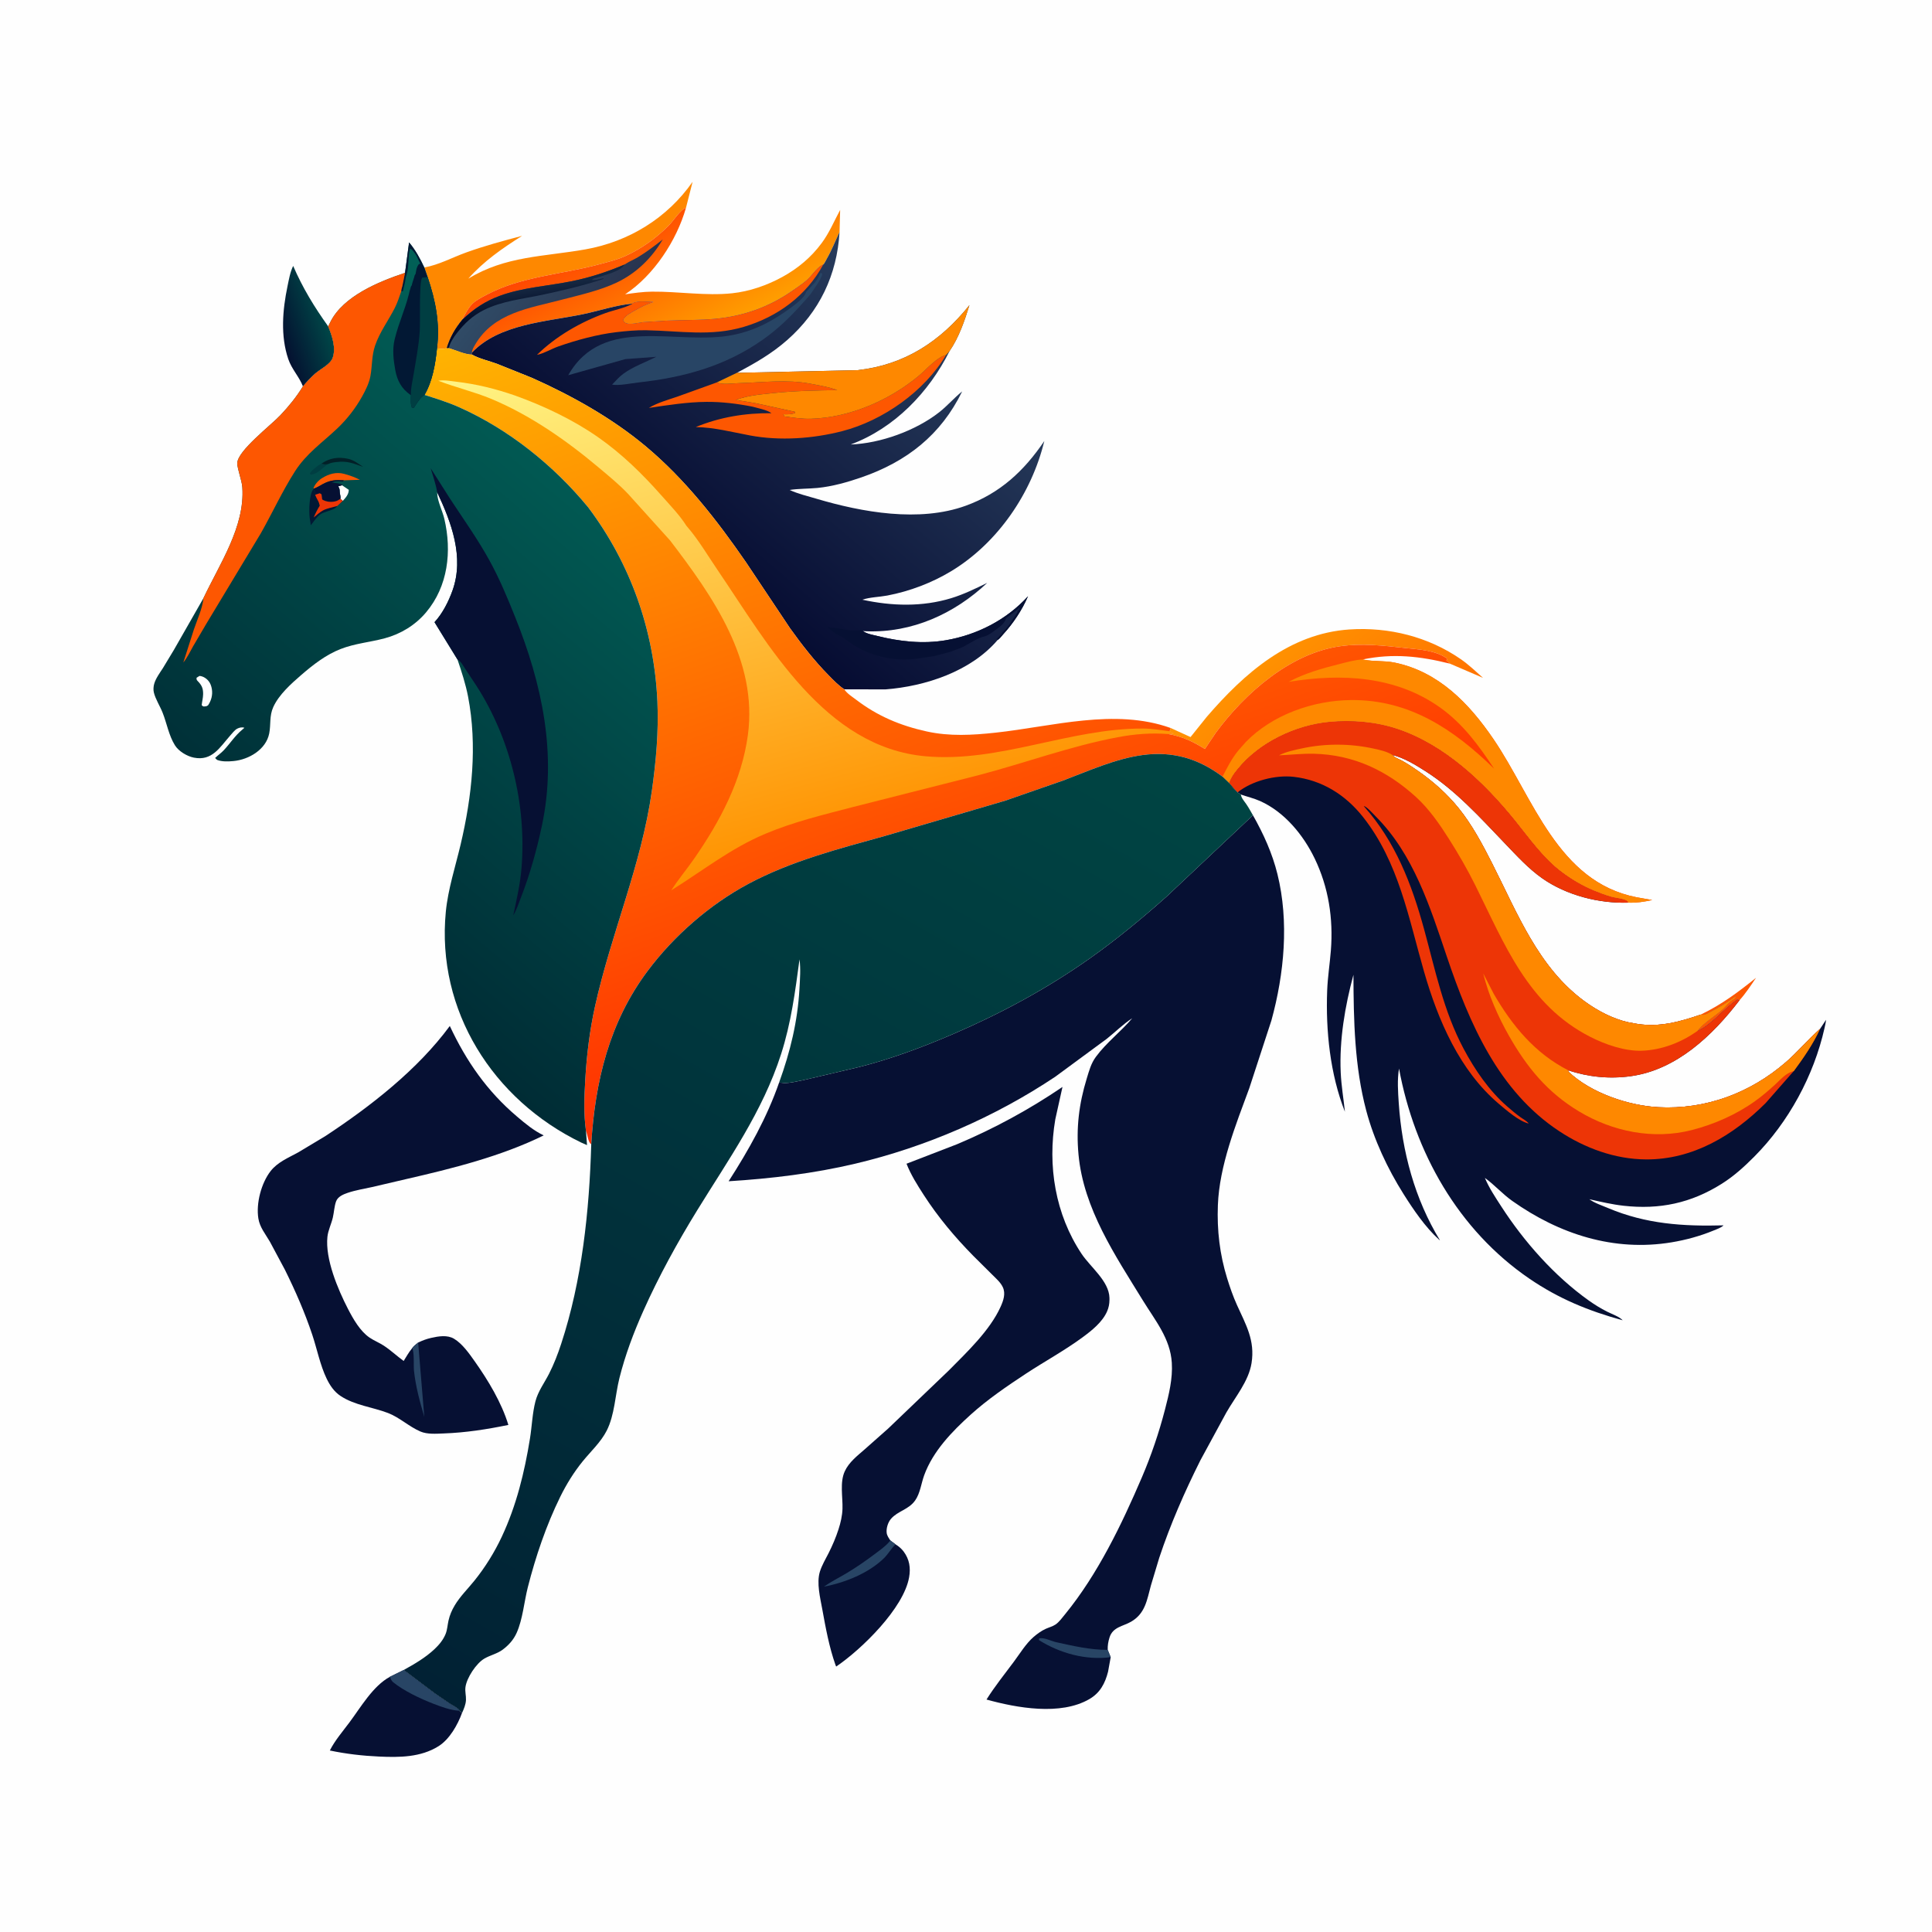
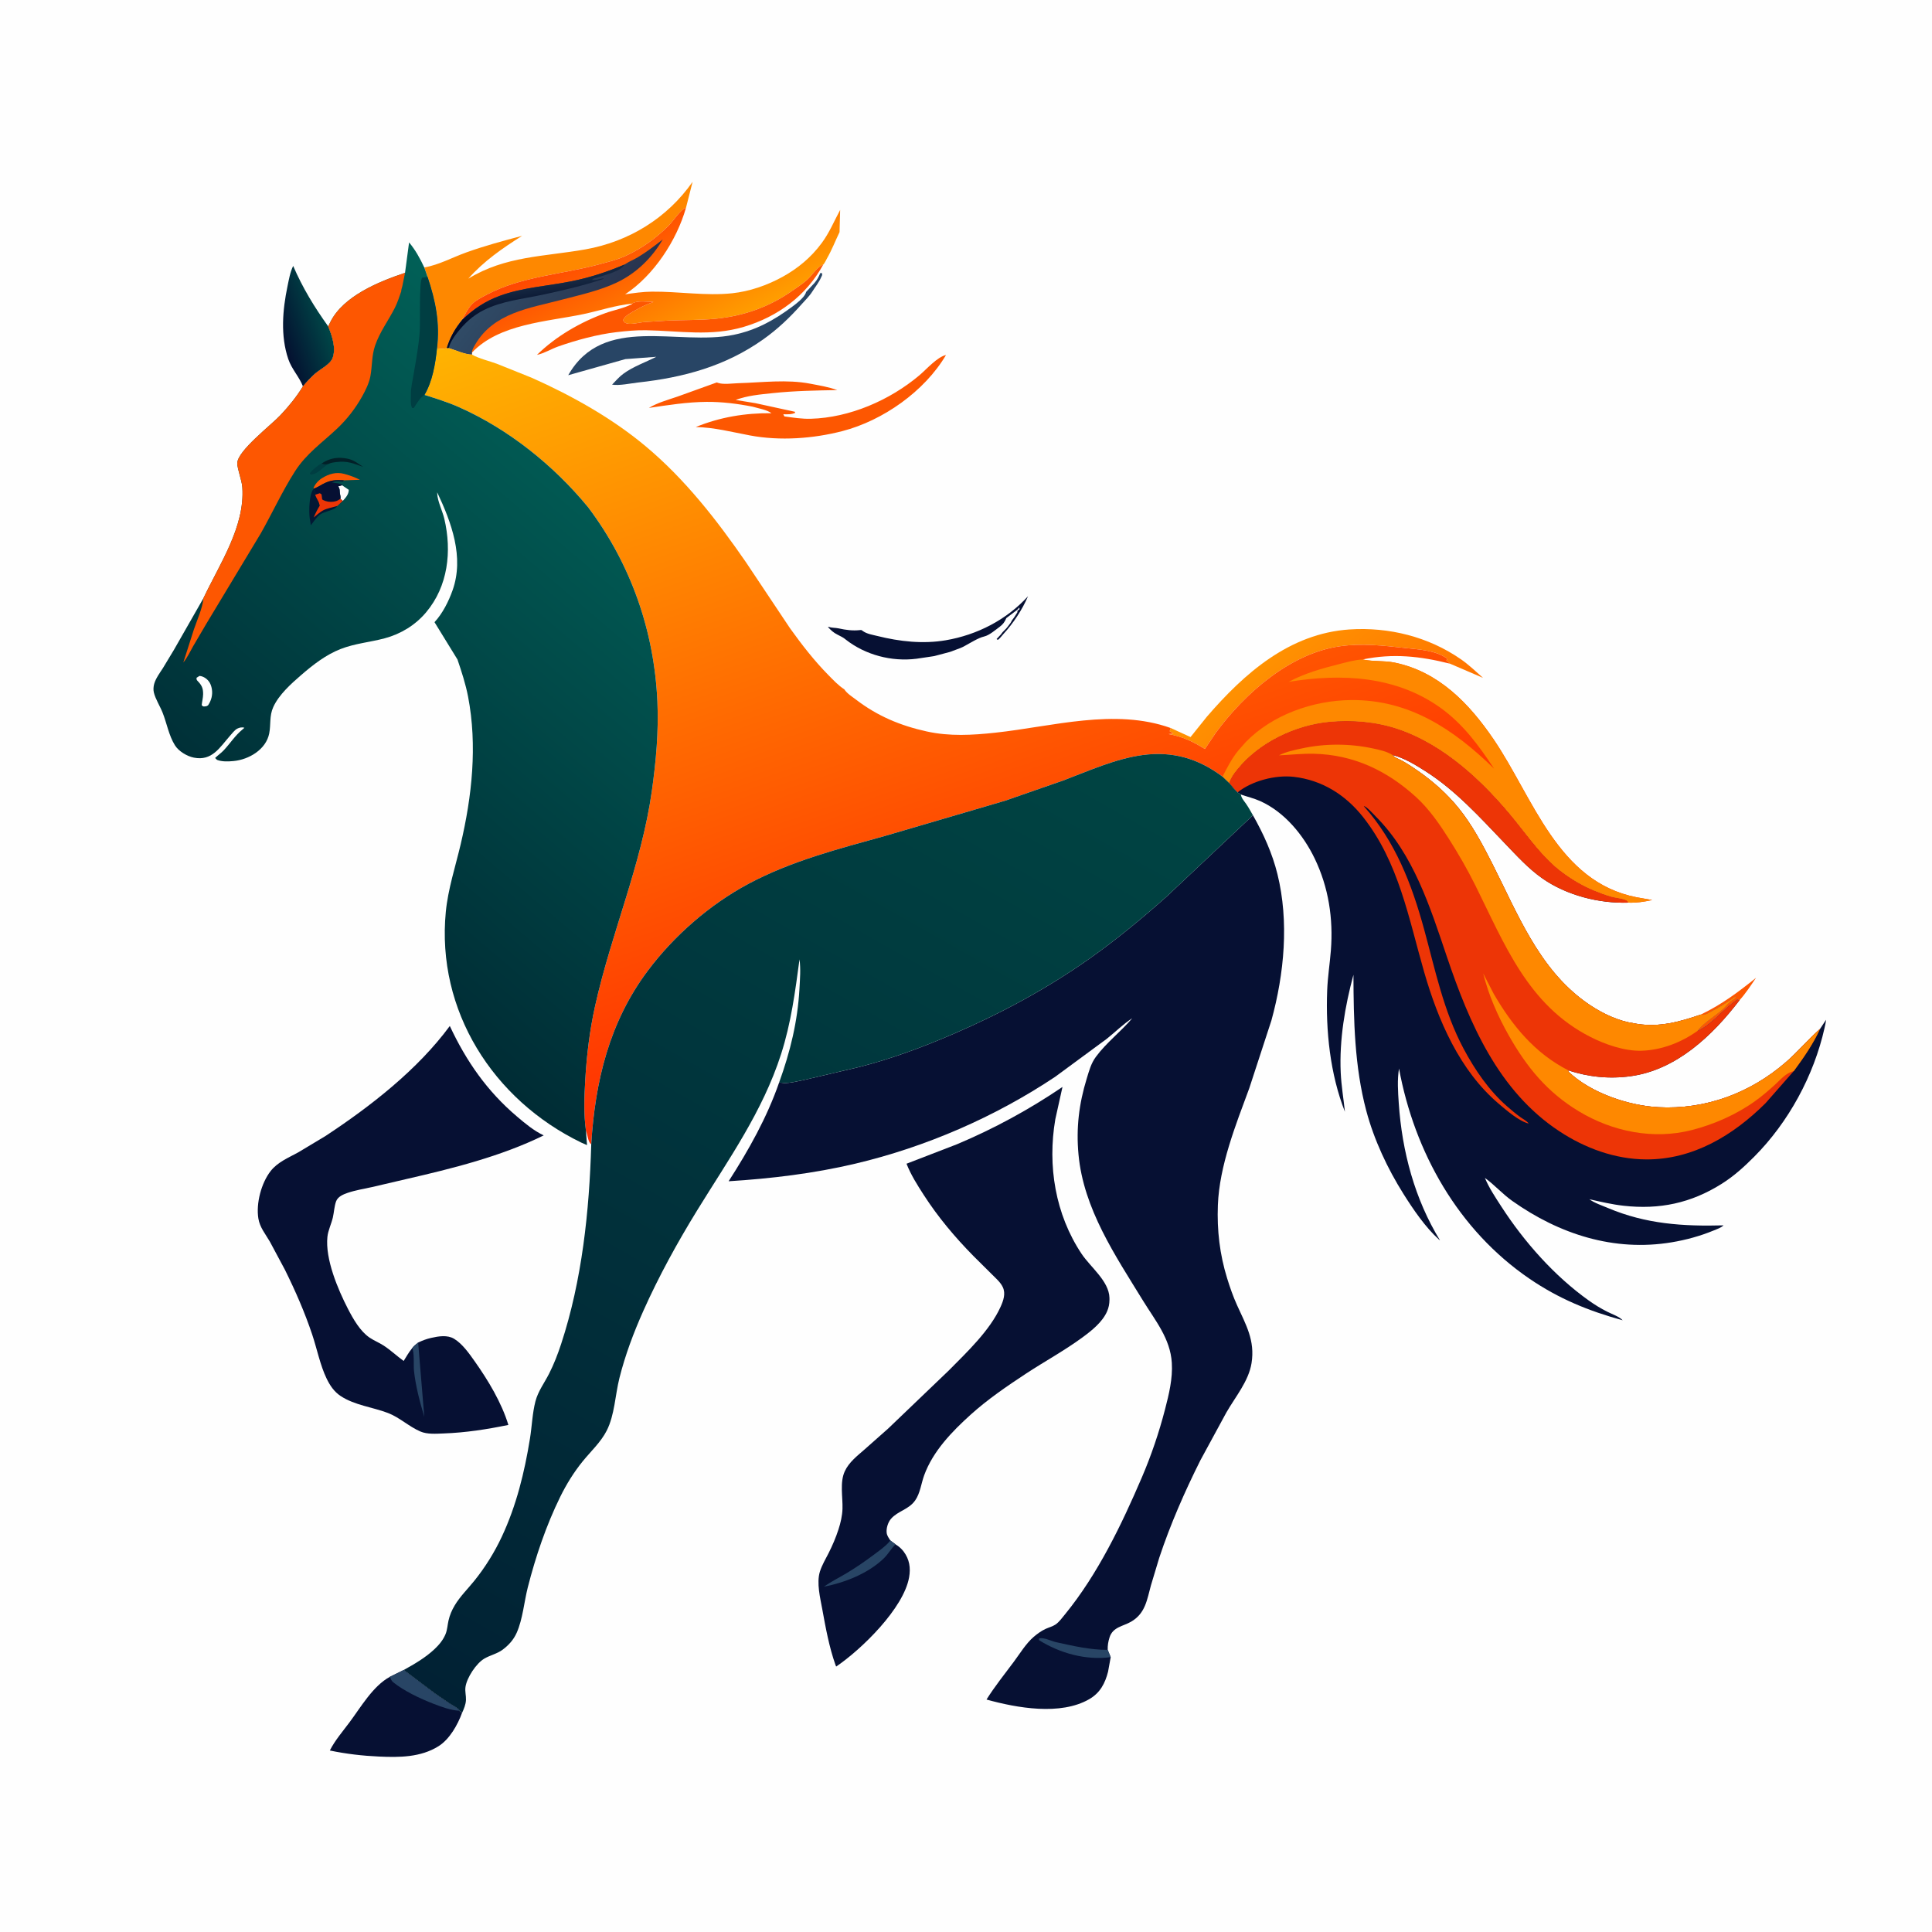
<svg xmlns="http://www.w3.org/2000/svg" version="1.1" style="display: block;" viewBox="0 0 2048 2048" width="1024" height="1024">
  <defs>
    <linearGradient id="Gradient1" gradientUnits="userSpaceOnUse" x1="297.547" y1="352.297" x2="342.829" y2="336.845">
      <stop class="stop0" offset="0" stop-opacity="1" stop-color="rgb(4,18,49)" />
      <stop class="stop1" offset="1" stop-opacity="1" stop-color="rgb(0,68,70)" />
    </linearGradient>
    <linearGradient id="Gradient2" gradientUnits="userSpaceOnUse" x1="1450.02" y1="795.394" x2="1362.1" y2="685.513">
      <stop class="stop0" offset="0" stop-opacity="1" stop-color="rgb(255,117,0)" />
      <stop class="stop1" offset="1" stop-opacity="1" stop-color="rgb(255,145,1)" />
    </linearGradient>
    <linearGradient id="Gradient3" gradientUnits="userSpaceOnUse" x1="663.008" y1="234.556" x2="732.76" y2="364.742">
      <stop class="stop0" offset="0" stop-opacity="1" stop-color="rgb(255,70,1)" />
      <stop class="stop1" offset="1" stop-opacity="1" stop-color="rgb(255,157,0)" />
    </linearGradient>
    <linearGradient id="Gradient4" gradientUnits="userSpaceOnUse" x1="627.997" y1="348.469" x2="540.574" y2="281.435">
      <stop class="stop0" offset="0" stop-opacity="1" stop-color="rgb(41,52,79)" />
      <stop class="stop1" offset="1" stop-opacity="1" stop-color="rgb(48,75,102)" />
    </linearGradient>
    <linearGradient id="Gradient5" gradientUnits="userSpaceOnUse" x1="560.226" y1="331.223" x2="556.656" y2="305.946">
      <stop class="stop0" offset="0" stop-opacity="1" stop-color="rgb(2,11,39)" />
      <stop class="stop1" offset="1" stop-opacity="1" stop-color="rgb(21,39,65)" />
    </linearGradient>
    <linearGradient id="Gradient6" gradientUnits="userSpaceOnUse" x1="727.734" y1="586.541" x2="952.322" y2="322.004">
      <stop class="stop0" offset="0" stop-opacity="1" stop-color="rgb(6,12,50)" />
      <stop class="stop1" offset="1" stop-opacity="1" stop-color="rgb(38,58,90)" />
    </linearGradient>
    <linearGradient id="Gradient7" gradientUnits="userSpaceOnUse" x1="1113.79" y1="1042.17" x2="836.307" y2="240.482">
      <stop class="stop0" offset="0" stop-opacity="1" stop-color="rgb(255,47,1)" />
      <stop class="stop1" offset="1" stop-opacity="1" stop-color="rgb(255,179,1)" />
    </linearGradient>
    <linearGradient id="Gradient8" gradientUnits="userSpaceOnUse" x1="935.032" y1="880.832" x2="781.714" y2="317.603">
      <stop class="stop0" offset="0" stop-opacity="1" stop-color="rgb(255,146,0)" />
      <stop class="stop1" offset="1" stop-opacity="1" stop-color="rgb(255,244,131)" />
    </linearGradient>
    <linearGradient id="Gradient9" gradientUnits="userSpaceOnUse" x1="508.171" y1="1822.14" x2="1128.33" y2="728.832">
      <stop class="stop0" offset="0" stop-opacity="1" stop-color="rgb(1,33,52)" />
      <stop class="stop1" offset="1" stop-opacity="1" stop-color="rgb(0,69,67)" />
    </linearGradient>
    <linearGradient id="Gradient10" gradientUnits="userSpaceOnUse" x1="325.489" y1="972.863" x2="721.774" y2="506.883">
      <stop class="stop0" offset="0" stop-opacity="1" stop-color="rgb(0,44,53)" />
      <stop class="stop1" offset="1" stop-opacity="1" stop-color="rgb(1,96,87)" />
    </linearGradient>
  </defs>
  <path transform="translate(0,0)" fill="rgb(254,254,254)" d="M -0 -0 L 2048 0 L 2048 2048 L -0 2048 L -0 -0 z" />
  <path transform="translate(0,0)" fill="rgb(253,87,1)" d="M 1802.94 1075.48 C 1825.2 1064.74 1842.3 1051.91 1861.46 1036.52 C 1856.04 1044.5 1850.51 1053.07 1844.02 1060.22 L 1841.48 1059.5 C 1827.03 1069.07 1815.17 1085.51 1799.36 1092.83 C 1805.85 1084.31 1817.75 1077.39 1825.93 1070.21 C 1829.46 1067.11 1832.26 1062.92 1836.16 1060.33 L 1837.5 1059.51 C 1838.91 1058.46 1839.96 1057.84 1840.1 1056.1 C 1831.15 1062.3 1822.51 1067.91 1812.77 1072.8 C 1810.34 1074.02 1807.33 1075.99 1804.51 1075.71 L 1802.94 1075.48 z" />
  <path transform="translate(0,0)" fill="url(#Gradient1)" d="M 321.118 409.529 C 317.191 399.346 309.217 391.343 305.578 380.626 C 297.218 356.008 299.52 328.561 304.744 303.534 C 306.21 296.515 307.554 288.354 310.782 281.899 C 320.797 305.144 333.197 325.449 347.912 345.968 C 351.871 355.657 356.396 368.677 352.695 379.216 C 350.189 386.351 339.584 391.174 334.046 396.071 C 329.357 400.216 325.186 404.785 321.118 409.529 z" />
  <path transform="translate(0,0)" fill="url(#Gradient2)" d="M 1240.92 771.7 L 1262.02 781.308 L 1279.22 759.877 C 1319.01 713.659 1367.04 671.429 1430.57 667.246 C 1472.29 664.499 1514.36 675.016 1548.78 698.952 C 1557.02 704.683 1564.53 711.916 1572.06 718.55 L 1536.95 703.488 C 1535.79 702.296 1534.7 700.829 1533.17 700.136 L 1534.5 698.457 C 1522.02 689.145 1503.91 688.491 1489.04 686.847 C 1465.86 684.282 1443.76 681.755 1420.47 685.049 C 1367.58 692.529 1319.55 735.038 1288.91 776.62 L 1277.26 793.938 C 1264.53 786.061 1253.63 780.845 1238.76 778.159 L 1244 777.51 L 1240.83 775.744 L 1239.92 775.125 L 1240.92 771.7 z" />
  <path transform="translate(0,0)" fill="rgb(6,16,51)" d="M 413.255 1777.5 L 427.975 1770.25 L 461 1795.13 L 477 1806.06 C 480.16 1808.09 484.178 1809.82 486.698 1812.6 L 486.769 1813.47 C 487.875 1814.2 488.839 1814.82 489.79 1815.74 C 485.145 1828.46 476.548 1843.71 464.836 1851.06 C 446.009 1862.88 423.396 1863 402 1862.03 C 384.42 1861.24 366.877 1859.23 349.645 1855.6 C 354.843 1845.19 363.4 1835.22 370.374 1825.89 C 382.457 1809.72 395.292 1787.29 413.255 1777.5 z" />
  <path transform="translate(0,0)" fill="rgb(40,69,101)" d="M 413.255 1777.5 L 427.975 1770.25 L 461 1795.13 L 477 1806.06 C 480.16 1808.09 484.178 1809.82 486.698 1812.6 L 486.769 1813.47 C 477.704 1812.96 467.883 1809.31 459.41 1806.04 C 445.684 1800.75 427.858 1792.34 416.55 1783.04 C 414.934 1781.71 414.091 1779.37 413.255 1777.5 z" />
  <path transform="translate(0,0)" fill="rgb(254,136,0)" d="M 449.766 283.549 C 465.686 280.615 479.171 273.024 494.264 267.594 C 513.692 260.604 533.465 255.261 553.416 250.017 C 532.7 263.06 512.662 276.957 496.427 295.388 C 535.759 271.281 576.65 272.125 620.351 264.39 C 666.583 256.207 707.305 231.215 734.174 192.75 L 727.143 220.362 C 721.454 221.847 713.589 234.418 708.878 239.101 C 695.12 252.777 680.864 262.988 663.252 271.236 C 654.53 275.321 644.735 277.608 635.469 280.137 C 596.203 290.856 552.779 292.988 516.414 312.156 C 511.232 314.888 504.736 318.08 500.554 322.181 C 497.636 325.043 495.319 329.099 493.263 332.615 C 492.098 334.607 491.022 336.625 490.162 338.768 C 482.369 348.305 477.159 357.298 473.522 369.137 C 470.044 369.906 468.24 369.912 464.791 369.452 L 463.218 369.37 C 466.53 342.478 461.768 318.97 453.306 293.635 L 449.766 283.549 z" />
  <path transform="translate(0,0)" fill="url(#Gradient3)" d="M 490.162 338.768 C 491.022 336.625 492.098 334.607 493.263 332.615 C 495.319 329.099 497.636 325.043 500.554 322.181 C 504.736 318.08 511.232 314.888 516.414 312.156 C 552.779 292.988 596.203 290.856 635.469 280.137 C 644.735 277.608 654.53 275.321 663.252 271.236 C 680.864 262.988 695.12 252.777 708.878 239.101 C 713.589 234.418 721.454 221.847 727.143 220.362 C 717.209 255.104 692.916 292.09 662.642 311.988 C 671.917 310.638 681.622 309.257 691 309.165 C 719.161 308.887 748.025 313.836 776 310.894 C 794.533 308.945 813.357 302.404 829.608 293.423 C 845.996 284.368 859.798 272.83 870.989 257.723 C 879.238 246.589 884.084 234.619 890.584 222.565 L 889.954 246.035 C 885.423 255.467 881.787 264.97 876.546 274.107 C 875.82 275.372 873.816 279.623 872.775 280.316 L 871.053 281.166 C 865.367 284.238 860.449 292.346 855.336 296.817 C 850.423 301.114 844.383 305.078 839 308.818 C 814.908 325.557 788.184 334.946 759 337.838 C 742.053 339.517 724.907 339.087 707.905 339.848 L 682.261 341.433 C 677.495 341.919 668.565 344.33 664.137 342.737 C 661.94 341.947 661.542 341.44 660.574 339.5 C 661.787 334.864 669.589 331.198 673.741 328.77 C 679.81 325.221 686.098 322.388 692.738 320.1 C 686.56 319.94 676.019 318.424 670.674 321.417 L 670.197 321.879 C 652.768 323.501 635.62 329.346 618.5 332.956 C 579.668 341.143 529.384 343.073 500.252 373.785 L 500.249 375.885 C 492.539 375.661 483.355 371.275 475.857 369.025 L 473.522 369.137 C 477.159 357.298 482.369 348.305 490.162 338.768 z" />
  <path transform="translate(0,0)" fill="url(#Gradient4)" d="M 662.137 280.387 L 663.379 279.567 C 667.365 276.976 671.895 275.237 675.981 272.779 C 685.424 267.097 693.923 260.636 702.53 253.812 C 690.981 273.553 674.551 289.613 653.817 299.487 C 635.915 308.011 614.922 312.624 595.78 317.647 C 561.21 326.72 523.389 331.514 503.736 365.216 C 502.172 367.899 500.397 370.63 500.252 373.785 L 500.249 375.885 C 492.539 375.661 483.355 371.275 475.857 369.025 L 473.522 369.137 C 477.159 357.298 482.369 348.305 490.162 338.768 C 502.264 327.397 514.02 319.422 529.72 313.608 C 553.854 304.671 581.421 303.154 606.621 298.001 C 626.177 294.002 643.782 288.156 662.137 280.387 z" />
  <path transform="translate(0,0)" fill="url(#Gradient5)" d="M 490.162 338.768 C 502.264 327.397 514.02 319.422 529.72 313.608 C 553.854 304.671 581.421 303.154 606.621 298.001 C 626.177 294.002 643.782 288.156 662.137 280.387 C 657.348 287.928 642.871 290.897 634.388 293.836 C 631.589 294.805 633.478 294.233 630.875 294.766 C 629.204 295.109 628.684 295.595 627.495 296.75 C 630.284 296.818 631.847 296.913 634.5 296 L 639.5 295 L 639.933 295.65 C 618.252 302.796 596.327 307.957 574.016 312.667 C 553.773 316.94 531.865 319.216 513.191 328.495 C 501.072 334.517 492.479 342.633 484.194 353.236 C 481.23 357.029 476.359 364.15 475.857 369.025 L 473.522 369.137 C 477.159 357.298 482.369 348.305 490.162 338.768 z" />
  <path transform="translate(0,0)" fill="rgb(6,16,51)" d="M 443.271 1423.16 C 447.813 1420.97 452.09 1419.34 456.997 1418.23 C 464.72 1416.48 474.189 1414.83 481.353 1419.16 C 490.195 1424.5 497.36 1434.78 503.229 1443.08 C 517.416 1463.15 531.711 1486.81 538.891 1510.48 C 516.149 1515.18 493.421 1518.7 470.183 1519.52 C 462.341 1519.8 453.013 1520.61 445.656 1517.46 C 433.523 1512.26 423.461 1502.47 411.23 1497.81 C 394.772 1491.54 376.029 1489.7 361.022 1479.79 C 354.228 1475.31 349.753 1468.65 346.259 1461.42 C 339.359 1447.15 336.016 1429.79 330.945 1414.66 C 323.069 1391.15 313.074 1368.31 302.08 1346.11 L 286.076 1316.21 C 281.415 1308.14 275.419 1301.16 273.881 1291.68 C 271.285 1275.69 276.93 1254.14 286.875 1241.39 C 294.363 1231.79 305.861 1227.24 316.24 1221.5 L 344.878 1204.32 C 392.677 1172.86 442.688 1133.93 476.814 1087.59 C 494.309 1124.98 516.379 1156.74 548.045 1183.58 C 556.81 1191.02 565.882 1198.62 576.353 1203.57 C 530.96 1225.87 479.495 1238.66 430.37 1249.93 L 394.505 1258.31 C 385.95 1260.21 376.794 1261.66 368.497 1264.49 C 363.905 1266.05 358.119 1268.49 356.297 1273.4 C 354.373 1278.58 354.092 1285.17 352.822 1290.65 C 351.283 1297.3 347.799 1304.28 347.084 1310.99 C 344.568 1334.6 358.209 1366.82 368.813 1387.38 C 374.297 1398.01 381.756 1411.21 391.887 1418.01 C 396.615 1421.18 401.987 1423.3 406.741 1426.39 C 414.057 1431.15 420.767 1437.51 427.899 1442.68 C 430.735 1438.21 433.416 1433.24 436.849 1429.21 C 438.478 1426.79 441.042 1425.01 443.271 1423.16 z" />
  <path transform="translate(0,0)" fill="rgb(40,69,101)" d="M 436.849 1429.21 C 438.478 1426.79 441.042 1425.01 443.271 1423.16 L 449.763 1501.87 C 445.01 1485.84 440.591 1469.58 438.82 1452.9 C 438.292 1447.94 439.361 1432.5 436.849 1429.21 z" />
  <path transform="translate(0,0)" fill="rgb(6,16,51)" d="M 949.295 1637.06 C 952.537 1639.03 955.627 1641.64 957.896 1644.69 C 964.097 1653.03 965.463 1661.95 963.694 1672 C 957.938 1704.71 913.644 1748.13 886.357 1766.63 L 885.571 1764.67 C 878.981 1746.04 875.197 1725.39 871.677 1706 C 869.484 1693.92 865.4 1678.01 869.114 1666 C 871.213 1659.21 875.176 1652.66 878.368 1646.33 C 882.469 1638.2 886.061 1629.82 888.854 1621.14 C 891.107 1614.15 892.84 1606.74 893.07 1599.38 C 893.467 1586.65 890.067 1571.34 895.525 1559.56 C 900.046 1549.79 908.927 1543.14 916.796 1536.2 L 941.543 1514.28 L 1005.74 1452.78 C 1025 1433.3 1049.38 1410.32 1060.69 1385.21 C 1063.61 1378.73 1066.22 1371.32 1063.04 1364.5 C 1060.67 1359.42 1056.11 1355.49 1052.2 1351.59 L 1031.71 1331.24 C 1012.11 1311.29 994.469 1290.32 979.28 1266.81 C 972.45 1256.23 965.535 1245.35 960.952 1233.59 L 1014.5 1212.93 C 1053.7 1196.43 1091.13 1176.1 1126.28 1152.19 L 1118.67 1186.5 C 1110.24 1235.72 1118.65 1287.31 1146.53 1329.12 C 1156 1343.33 1175.57 1357.93 1176.07 1375.78 L 1176.08 1377.95 C 1176.02 1382.29 1175.31 1386.06 1173.58 1390.06 C 1168.65 1401.43 1157.36 1410.41 1147.6 1417.59 C 1128.39 1431.72 1107.4 1443.09 1087.5 1456.17 C 1067.41 1469.38 1046.77 1483.5 1028.93 1499.62 C 1009.16 1517.48 988.963 1538.29 979.667 1563.84 C 976.51 1572.51 975.465 1582.87 970.117 1590.5 C 963.204 1600.36 951.886 1601.55 944.544 1609.95 C 941.327 1613.63 939.336 1619.98 939.912 1624.86 C 940.269 1627.89 942.187 1630.48 943.825 1632.96 L 949.295 1637.06 z" />
  <path transform="translate(0,0)" fill="rgb(40,69,101)" d="M 943.825 1632.96 L 949.295 1637.06 C 944.761 1641.46 941.558 1647.38 936.84 1651.95 C 920.468 1667.82 895.512 1677.75 873.345 1681.94 C 880.928 1676.63 889.067 1672.61 897 1667.89 C 907.556 1661.61 917.392 1654.77 927.208 1647.4 C 932.772 1643.22 938.687 1639.18 943.148 1633.8 L 943.825 1632.96 z" />
-   <path transform="translate(0,0)" fill="url(#Gradient6)" d="M 889.954 246.035 C 887.23 291.419 868.813 330.255 834.388 360.537 C 818.01 374.944 800.225 385.138 781.037 395.235 L 909.121 392.373 C 958.801 386.856 996.786 362.017 1027.66 323.431 C 1022.55 339.943 1016.51 357.725 1006.61 372.081 C 984.651 416.009 948.138 453.896 901.82 471.175 C 933.331 470.011 970.738 456.492 995.564 437.023 C 1004.23 430.23 1011.4 421.749 1019.94 414.913 C 997.371 461.123 961.259 489.379 913.088 506.053 C 898.39 511.14 882.056 515.74 866.55 517.241 C 856.819 518.183 846.628 517.902 837 519.383 C 845.844 523.476 856.083 525.884 865.432 528.661 C 913.976 543.08 974.565 553.939 1023.71 536.102 C 1060.08 522.905 1085.57 499.221 1107.01 467.493 C 1093.63 522.812 1057.7 575.435 1008.74 605.21 C 988.043 617.794 964.285 626.8 940.484 631.313 C 932.329 632.859 921.807 633.025 914.174 635.728 C 945.329 642.506 977.6 643.483 1008.35 634.089 C 1021.58 630.047 1034.07 623.924 1046.47 617.88 C 1011.68 650.664 966.715 671.02 918.376 669.171 L 914.718 668.973 C 919.031 672.037 924.991 672.908 930.084 674.176 C 953.728 680.063 978.307 682.822 1002.5 678.713 C 1035.68 673.08 1067.14 656.999 1089.75 632.004 C 1083.61 646.402 1073.99 660.882 1063.39 672.406 C 1062.05 673.859 1059.38 677.498 1057.67 678.27 C 1029.22 711.712 981.066 727.509 938.602 730.795 L 894.988 730.698 C 888.819 726.771 883.306 720.847 878.178 715.651 C 863.16 700.432 849.88 683.316 837.445 665.963 L 790.706 595.923 C 759.885 551.242 726.052 507.801 684.202 472.874 C 648.563 443.13 606.28 419.479 564.035 400.604 L 526.837 385.663 C 518.267 382.497 508.179 380.305 500.249 375.885 L 500.252 373.785 C 529.384 343.073 579.668 341.143 618.5 332.956 C 635.62 329.346 652.768 323.501 670.197 321.879 L 670.674 321.417 C 676.019 318.424 686.56 319.94 692.738 320.1 C 686.098 322.388 679.81 325.221 673.741 328.77 C 669.589 331.198 661.787 334.864 660.574 339.5 C 661.542 341.44 661.94 341.947 664.137 342.737 C 668.565 344.33 677.495 341.919 682.261 341.433 L 707.905 339.848 C 724.907 339.087 742.053 339.517 759 337.838 C 788.184 334.946 814.908 325.557 839 308.818 C 844.383 305.078 850.423 301.114 855.336 296.817 C 860.449 292.346 865.367 284.238 871.053 281.166 L 872.775 280.316 C 873.816 279.623 875.82 275.372 876.546 274.107 C 881.787 264.97 885.423 255.467 889.954 246.035 z" />
  <path transform="translate(0,0)" fill="rgb(6,16,51)" d="M 914.718 668.973 C 919.031 672.037 924.991 672.908 930.084 674.176 C 953.728 680.063 978.307 682.822 1002.5 678.713 C 1035.68 673.08 1067.14 656.999 1089.75 632.004 C 1083.61 646.402 1073.99 660.882 1063.39 672.406 C 1062.05 673.859 1059.38 677.498 1057.67 678.27 L 1056.41 677.433 L 1061.25 672.25 C 1063.27 668.972 1066.23 667.255 1068.25 664.25 C 1069.19 662.852 1070.38 661.583 1071.25 660.25 C 1074.74 654.898 1069.61 661.462 1072.92 657.328 L 1075.06 654.438 L 1076 653 L 1078.5 649 L 1078.51 647.5 L 1080.75 645.75 L 1080.5 644 C 1079.11 645.692 1078.22 646.693 1076.36 647.924 L 1066.72 655.22 C 1065.15 659.156 1063.13 661.932 1059.67 664.465 C 1055.16 667.774 1048.73 673.426 1043.32 674.688 C 1037.02 676.16 1028.89 681.365 1023 684.533 C 1021.35 685.423 1019.87 686.274 1018.1 686.933 L 1007 691.065 L 990.533 695.423 L 989 695.691 L 975 697.775 L 971.562 698.286 C 945.253 701.633 917.379 694.352 896.474 677.931 C 895.148 676.89 894.01 675.961 892.485 675.2 L 887.7 672.71 C 883.332 670.506 881.03 668.249 877.7 664.71 L 878.514 664.49 C 881.848 665.722 885.52 665.355 888.99 666.118 C 896.697 667.81 903.974 668.821 911.864 667.899 C 913.499 667.708 913.43 668.06 914.718 668.973 z" />
  <path transform="translate(0,0)" fill="rgb(253,87,1)" d="M 670.197 321.879 L 670.674 321.417 C 676.019 318.424 686.56 319.94 692.738 320.1 C 686.098 322.388 679.81 325.221 673.741 328.77 C 669.589 331.198 661.787 334.864 660.574 339.5 C 661.542 341.44 661.94 341.947 664.137 342.737 C 668.565 344.33 677.495 341.919 682.261 341.433 L 707.905 339.848 C 724.907 339.087 742.053 339.517 759 337.838 C 788.184 334.946 814.908 325.557 839 308.818 C 844.383 305.078 850.423 301.114 855.336 296.817 C 860.449 292.346 865.367 284.238 871.053 281.166 L 872.775 280.316 C 854.79 313.433 824.492 335.743 788.59 346.442 C 753.373 356.937 720.508 350.66 684.821 350.067 C 674.269 349.892 663.669 350.895 653.199 352.127 C 633.238 354.475 610.8 360.567 591.846 367.241 C 584.559 369.807 576.581 374.694 569.215 376.175 C 589.345 356.418 615.372 341.438 641.855 331.869 C 650.528 328.735 661.261 326.8 669.337 322.585 C 670.167 322.151 670.006 322.413 670.197 321.879 z" />
  <path transform="translate(0,0)" fill="rgb(40,69,101)" d="M 869.49 289.5 L 871.376 289.493 C 871.506 291.438 871.753 291.085 871.152 292.489 L 870.59 293.646 C 868.192 299.251 864.34 303.912 861.104 309.056 C 858.005 313.982 853.413 318.379 849.549 322.743 C 837.339 336.535 824.06 349.135 809 359.794 C 768.815 388.235 724.754 400.139 676.462 405.466 C 668.626 406.33 656.44 409.029 648.835 407.734 C 652.673 403.696 656.541 399.262 661.063 395.986 C 671.439 388.47 684.297 384.015 695.711 378.222 L 662.925 380.668 L 602.35 397.747 C 639.359 332.487 718.715 367.066 777.544 354.965 C 801.584 350.019 820.539 339.463 839.995 324.969 C 844.291 321.769 851.849 315.949 853.995 310.995 C 854.887 308.936 853.919 310.012 855.371 308.544 L 863.344 300 C 866.135 296.81 867.924 293.415 869.49 289.5 z" />
  <path transform="translate(0,0)" fill="rgb(253,87,1)" d="M 830.316 439.163 L 831.5 441.417 C 840.768 442.694 850.118 444.176 859.5 443.912 C 900.787 442.749 943.213 424.254 974.606 397.821 C 981.817 391.749 993.711 378.184 1002.79 376.34 C 980.103 414.82 935.927 445.84 893 456.97 C 861.934 465.025 826.817 467.526 795.122 461.603 C 776.082 458.045 756.998 453.003 737.542 452.698 C 763.104 442.143 790.215 437.722 817.809 438.019 C 813.058 434.381 803.617 432.82 797.761 431.089 C 781.748 427.917 765.204 425.861 748.868 426 C 728.445 426.174 708.014 429.428 687.852 432.414 C 696.582 427.003 708.396 423.766 718.118 420.424 L 759.821 405.403 L 761.558 405.996 C 767.333 407.796 776.442 406.373 782.719 406.194 C 807.924 405.473 834.043 401.937 859 406.756 C 868.514 408.593 878.366 410.144 887.499 413.504 C 864.391 413.928 842.001 414.294 819 416.742 C 805.497 418.179 792.653 419.224 779.829 423.95 L 800.817 427.387 L 842.652 436.5 L 842.841 437.679 C 838.761 439.476 834.687 439.158 830.316 439.163 z" />
-   <path transform="translate(0,0)" fill="rgb(254,136,0)" d="M 781.037 395.235 L 909.121 392.373 C 958.801 386.856 996.786 362.017 1027.66 323.431 C 1022.55 339.943 1016.51 357.725 1006.61 372.081 L 1002.79 376.34 C 993.711 378.184 981.817 391.749 974.606 397.821 C 943.213 424.254 900.787 442.749 859.5 443.912 C 850.118 444.176 840.768 442.694 831.5 441.417 L 830.316 439.163 C 834.687 439.158 838.761 439.476 842.841 437.679 L 842.652 436.5 L 800.817 427.387 L 779.829 423.95 C 792.653 419.224 805.497 418.179 819 416.742 C 842.001 414.294 864.391 413.928 887.499 413.504 C 878.366 410.144 868.514 408.593 859 406.756 C 834.043 401.937 807.924 405.473 782.719 406.194 C 776.442 406.373 767.333 407.796 761.558 405.996 L 759.821 405.403 L 781.037 395.235 z" />
  <path transform="translate(0,0)" fill="rgb(6,16,51)" d="M 1328.17 864.21 C 1339.37 883.954 1348.67 904.485 1354.14 926.594 C 1366.59 976.901 1361.36 1032.2 1347.74 1081.76 L 1324.31 1153.5 C 1309.97 1192.39 1292.61 1235.57 1291 1277.5 C 1289.98 1304.12 1292.94 1329.66 1300.84 1355.14 C 1303.79 1364.66 1307.12 1374.26 1311.23 1383.35 C 1320.74 1404.36 1330.53 1420.85 1326.68 1445 C 1323.62 1464.18 1309.39 1480.85 1299.96 1497.36 L 1272.41 1548.08 C 1255.69 1581.52 1240.66 1615.78 1228.86 1651.27 L 1220.03 1680.59 C 1215.89 1695.68 1214.21 1710.2 1199.1 1719.01 C 1190.44 1724.07 1179.69 1724.53 1176.15 1735.76 C 1174.76 1740.17 1174.05 1744.3 1174.23 1748.92 L 1177.38 1756.67 L 1174.6 1772.02 C 1171.46 1784.41 1166.18 1794.5 1154.73 1801.14 C 1124.12 1818.86 1077.89 1810.49 1045.74 1801.58 C 1054.41 1787.73 1064.92 1774.66 1074.68 1761.55 C 1081.06 1752.98 1087.67 1742.04 1095.78 1735.13 C 1099.68 1731.81 1103.94 1728.7 1108.62 1726.59 C 1111.97 1725.08 1115.81 1724.11 1118.88 1722.06 C 1122.7 1719.51 1126.22 1714.6 1129.12 1711.05 C 1163.61 1668.83 1188.99 1616.09 1210.35 1566.26 C 1220.36 1542.9 1228.58 1518.68 1234.96 1494.07 C 1239.15 1477.9 1243.21 1461.47 1242.17 1444.62 C 1240.57 1418.84 1224.59 1399.84 1211.61 1378.71 C 1182.2 1330.83 1148.58 1281.33 1143.26 1223.86 C 1140.66 1195.8 1143.72 1170.25 1151.96 1143.38 C 1154.51 1135.06 1156.47 1127.37 1161.7 1120.27 C 1172.78 1105.21 1188.22 1093.57 1200.25 1079.34 C 1190.67 1085.54 1182.22 1094.04 1173.27 1101.16 L 1118.57 1141.42 C 1054.82 1184 981.232 1215.92 906.617 1233.55 C 862.64 1243.94 817.415 1249.38 772.38 1252.18 C 793.603 1219.16 812.987 1184.7 825.887 1147.53 L 831.04 1148.02 C 837.475 1148.27 844.727 1146.28 851.062 1145.09 L 910.773 1131.08 C 945.119 1122.35 978.208 1109.96 1010.73 1095.95 C 1061.64 1074.02 1110.18 1047.79 1155.5 1015.75 C 1183.72 995.802 1210.37 973.713 1236.22 950.793 L 1328.17 864.21 z" />
  <path transform="translate(0,0)" fill="rgb(40,69,101)" d="M 1177.38 1756.67 C 1151.1 1760.13 1123.71 1752.6 1101.37 1738.62 L 1101.5 1736.81 C 1106.75 1735.44 1114.19 1739.6 1119.58 1740.79 C 1137.58 1744.77 1155.73 1748.98 1174.23 1748.92 L 1177.38 1756.67 z" />
  <path transform="translate(0,0)" fill="rgb(6,16,51)" d="M 1302.82 829.858 C 1304.94 824.62 1307.05 821.1 1310.69 816.689 L 1311.71 815.396 C 1334.53 786.993 1373 768.695 1409 765.221 C 1432.97 762.908 1458.33 765.025 1481.22 772.642 C 1531.4 789.336 1573.63 829.573 1606.2 869.982 C 1621.45 888.893 1636.39 910.234 1656.11 924.764 C 1666.58 932.483 1677.44 938.986 1689.5 943.975 C 1695.6 946.498 1701.86 948.85 1708.21 950.661 C 1712.44 951.868 1721.15 952.557 1724.62 954.845 C 1725.32 955.311 1725.66 956.172 1726.19 956.835 C 1695.06 957.886 1660.64 949.12 1634.98 931.154 C 1620.13 920.761 1607.61 906.917 1595.12 893.896 C 1568.93 866.594 1543.22 837.944 1511.05 817.5 C 1500.65 810.886 1488.25 803.263 1476.16 800.379 C 1477.77 802.916 1483.13 804.696 1485.89 806.233 C 1491.84 809.542 1497.62 813.332 1503.2 817.238 C 1519.42 828.604 1533.79 841.311 1546.27 856.738 C 1560.28 874.062 1571.31 894.724 1581.4 914.572 C 1608.29 967.461 1630.47 1025.73 1680.2 1061.78 C 1693.6 1071.49 1709.84 1080.06 1726.07 1083.64 L 1734.5 1085.19 L 1736.07 1085.44 C 1759.39 1089.02 1781.14 1083.01 1802.94 1075.48 L 1804.51 1075.71 C 1807.33 1075.99 1810.34 1074.02 1812.77 1072.8 C 1822.51 1067.91 1831.15 1062.3 1840.1 1056.1 C 1839.96 1057.84 1838.91 1058.46 1837.5 1059.51 L 1836.16 1060.33 C 1832.26 1062.92 1829.46 1067.11 1825.93 1070.21 C 1817.75 1077.39 1805.85 1084.31 1799.36 1092.83 C 1815.17 1085.51 1827.03 1069.07 1841.48 1059.5 L 1844.02 1060.22 C 1815.4 1097.64 1777.23 1134.04 1728.83 1140.79 C 1706.42 1143.92 1683.76 1141.78 1662.37 1134.55 L 1662.78 1136.15 C 1686.23 1158.5 1726.03 1172 1758 1173.69 C 1808.17 1176.33 1855.32 1158.71 1893.18 1125.87 C 1905.62 1115.08 1916.18 1102.37 1928.38 1091.53 L 1929.28 1090.74 L 1935.67 1081.03 C 1935.39 1084.01 1934.72 1086.91 1934.06 1089.83 C 1922.73 1140.22 1895.99 1189.53 1859.55 1226.14 C 1848.76 1236.98 1837.97 1246.77 1824.98 1254.95 C 1792.48 1275.4 1759.13 1282.4 1721.07 1278.14 C 1708.75 1276.76 1696.82 1273.96 1684.76 1271.23 C 1690.14 1275.23 1698.45 1277.99 1704.68 1280.62 C 1744.83 1297.54 1784 1300.08 1826.99 1298.93 C 1824.8 1301.33 1819.48 1303.16 1816.42 1304.42 C 1802.22 1310.29 1787.07 1314.4 1771.91 1316.92 C 1710.83 1327.05 1652.98 1308.32 1603.12 1273.07 C 1592.63 1265.65 1584.28 1256.01 1574.05 1248.64 C 1578.38 1259.1 1585.2 1269.27 1591.34 1278.77 C 1615.6 1316.32 1647.78 1352.72 1684.29 1378.68 C 1690.4 1383.03 1696.81 1386.96 1703.5 1390.36 C 1708.21 1392.76 1716.76 1395.73 1720.08 1399.56 C 1683.86 1389.6 1652.38 1376.72 1621.23 1355.44 C 1545.75 1303.86 1499.38 1221.37 1483.02 1132.7 C 1481.02 1144.58 1481.93 1157.47 1482.75 1169.47 C 1486.2 1220.53 1499.62 1270.99 1526.47 1314.87 L 1525.32 1313.94 C 1510.82 1300.8 1498.12 1282.09 1487.74 1265.61 C 1470.87 1238.84 1456.47 1208.13 1448.32 1177.48 C 1435.82 1130.53 1434.88 1081.58 1434.7 1033.32 C 1425.72 1066.6 1419.65 1102.29 1421.21 1136.87 C 1421.84 1150.88 1424.21 1164.59 1425.67 1178.5 C 1409.97 1138.65 1405.23 1092.6 1406.86 1050.06 C 1407.4 1035.73 1409.66 1021.74 1410.78 1007.5 C 1413.44 973.732 1408.34 940.531 1393.56 909.938 C 1381.52 885.011 1361.62 860.758 1335.88 849.193 C 1329.36 846.267 1322.08 844.563 1315.31 842.203 L 1311.86 839.987 C 1308.62 836.986 1305.75 833.182 1302.82 829.858 z" />
  <path transform="translate(0,0)" fill="rgb(237,53,6)" d="M 1302.82 829.858 C 1304.94 824.62 1307.05 821.1 1310.69 816.689 L 1311.71 815.396 C 1334.53 786.993 1373 768.695 1409 765.221 C 1432.97 762.908 1458.33 765.025 1481.22 772.642 C 1531.4 789.336 1573.63 829.573 1606.2 869.982 C 1621.45 888.893 1636.39 910.234 1656.11 924.764 C 1666.58 932.483 1677.44 938.986 1689.5 943.975 C 1695.6 946.498 1701.86 948.85 1708.21 950.661 C 1712.44 951.868 1721.15 952.557 1724.62 954.845 C 1725.32 955.311 1725.66 956.172 1726.19 956.835 C 1695.06 957.886 1660.64 949.12 1634.98 931.154 C 1620.13 920.761 1607.61 906.917 1595.12 893.896 C 1568.93 866.594 1543.22 837.944 1511.05 817.5 C 1500.65 810.886 1488.25 803.263 1476.16 800.379 C 1477.77 802.916 1483.13 804.696 1485.89 806.233 C 1491.84 809.542 1497.62 813.332 1503.2 817.238 C 1519.42 828.604 1533.79 841.311 1546.27 856.738 C 1560.28 874.062 1571.31 894.724 1581.4 914.572 C 1608.29 967.461 1630.47 1025.73 1680.2 1061.78 C 1693.6 1071.49 1709.84 1080.06 1726.07 1083.64 L 1734.5 1085.19 L 1736.07 1085.44 C 1759.39 1089.02 1781.14 1083.01 1802.94 1075.48 L 1804.51 1075.71 C 1807.33 1075.99 1810.34 1074.02 1812.77 1072.8 C 1822.51 1067.91 1831.15 1062.3 1840.1 1056.1 C 1839.96 1057.84 1838.91 1058.46 1837.5 1059.51 L 1836.16 1060.33 C 1832.26 1062.92 1829.46 1067.11 1825.93 1070.21 C 1817.75 1077.39 1805.85 1084.31 1799.36 1092.83 C 1815.17 1085.51 1827.03 1069.07 1841.48 1059.5 L 1844.02 1060.22 C 1815.4 1097.64 1777.23 1134.04 1728.83 1140.79 C 1706.42 1143.92 1683.76 1141.78 1662.37 1134.55 L 1662.78 1136.15 C 1686.23 1158.5 1726.03 1172 1758 1173.69 C 1808.17 1176.33 1855.32 1158.71 1893.18 1125.87 C 1905.62 1115.08 1916.18 1102.37 1928.38 1091.53 L 1929.28 1090.74 C 1922.05 1106.6 1911.85 1121.31 1901.54 1135.28 L 1871.57 1169.4 C 1837.18 1203.64 1794.51 1229.36 1744.8 1229.03 C 1711.9 1228.81 1680.2 1217.12 1652.97 1199.18 C 1588.3 1156.56 1557.63 1084.79 1533.71 1014.04 C 1515.97 961.552 1498.5 905.597 1458.19 865.31 C 1455.86 862.976 1448.36 854.5 1445.65 854.5 C 1479.22 892.05 1496.46 937.114 1509.6 985.023 C 1521.47 1028.32 1530.19 1071.75 1551.54 1111.8 C 1563.45 1134.14 1578.44 1156.07 1597.58 1172.78 C 1602.06 1176.69 1606.69 1180.59 1611.5 1184.09 C 1614.46 1186.25 1618.33 1188.09 1620.5 1191.03 C 1610.22 1188.56 1596.94 1176.98 1588.9 1170.18 C 1547.29 1134.97 1524.4 1081.55 1509.62 1030.25 C 1493.22 973.315 1482.79 914.165 1445.02 866.244 C 1426.42 842.64 1401.48 826.871 1371.31 823.467 C 1352 821.288 1327.01 827.737 1311.86 839.987 C 1308.62 836.986 1305.75 833.182 1302.82 829.858 z" />
  <path transform="translate(0,0)" fill="rgb(254,136,0)" d="M 1901.54 1135.28 C 1892.9 1137.62 1887.89 1144.02 1881.51 1149.86 C 1874.7 1156.09 1867.65 1162.1 1860.14 1167.46 C 1840.41 1181.54 1816.81 1191.92 1793.35 1197.92 C 1752.69 1208.3 1709.54 1199.65 1673.84 1178.17 C 1640.31 1157.98 1618.68 1131.59 1599.55 1097.94 C 1587.94 1077.51 1577.88 1054.74 1572.25 1031.86 L 1583.47 1053.59 C 1603.07 1087.39 1627.19 1116.61 1662.37 1134.55 L 1662.78 1136.15 C 1686.23 1158.5 1726.03 1172 1758 1173.69 C 1808.17 1176.33 1855.32 1158.71 1893.18 1125.87 C 1905.62 1115.08 1916.18 1102.37 1928.38 1091.53 L 1929.28 1090.74 C 1922.05 1106.6 1911.85 1121.31 1901.54 1135.28 z" />
  <path transform="translate(0,0)" fill="rgb(254,136,0)" d="M 1799.36 1092.83 C 1782.22 1105.05 1761.42 1113.15 1740.27 1113.81 C 1722.13 1114.38 1701.46 1107.15 1685.53 1099 C 1619.48 1065.21 1594.95 1000.91 1563.91 938.507 C 1555.39 921.383 1546.03 905.155 1535.77 889.022 C 1525.75 873.262 1514.82 857.425 1500.94 844.791 C 1470.19 816.803 1434.75 799.99 1392.73 799.009 C 1380.29 798.719 1368.21 800.156 1355.82 800.691 C 1362.91 796.942 1372.22 795.034 1380.04 793.349 C 1404.85 787.997 1430.7 788.086 1455.5 793.405 C 1462.39 794.882 1470.24 796.516 1476.16 800.379 C 1477.77 802.916 1483.13 804.696 1485.89 806.233 C 1491.84 809.542 1497.62 813.332 1503.2 817.238 C 1519.42 828.604 1533.79 841.311 1546.27 856.738 C 1560.28 874.062 1571.31 894.724 1581.4 914.572 C 1608.29 967.461 1630.47 1025.73 1680.2 1061.78 C 1693.6 1071.49 1709.84 1080.06 1726.07 1083.64 L 1734.5 1085.19 L 1736.07 1085.44 C 1759.39 1089.02 1781.14 1083.01 1802.94 1075.48 L 1804.51 1075.71 C 1807.33 1075.99 1810.34 1074.02 1812.77 1072.8 C 1822.51 1067.91 1831.15 1062.3 1840.1 1056.1 C 1839.96 1057.84 1838.91 1058.46 1837.5 1059.51 L 1836.16 1060.33 C 1832.26 1062.92 1829.46 1067.11 1825.93 1070.21 C 1817.75 1077.39 1805.85 1084.31 1799.36 1092.83 z" />
  <path transform="translate(0,0)" fill="url(#Gradient7)" d="M 473.522 369.137 L 475.857 369.025 C 483.355 371.275 492.539 375.661 500.249 375.885 C 508.179 380.305 518.267 382.497 526.837 385.663 L 564.035 400.604 C 606.28 419.479 648.563 443.13 684.202 472.874 C 726.052 507.801 759.885 551.242 790.706 595.923 L 837.445 665.963 C 849.88 683.316 863.16 700.432 878.178 715.651 C 883.306 720.847 888.819 726.771 894.988 730.698 C 897.876 735.217 903.298 738.487 907.523 741.72 C 930.209 759.075 954.553 769.254 982.377 775.371 C 1006.69 780.715 1030.64 779.318 1055.18 776.673 C 1115.59 770.164 1181.49 750.445 1240.92 771.7 L 1239.92 775.125 L 1240.83 775.744 L 1244 777.51 L 1238.76 778.159 C 1253.63 780.845 1264.53 786.061 1277.26 793.938 L 1288.91 776.62 C 1319.55 735.038 1367.58 692.529 1420.47 685.049 C 1443.76 681.755 1465.86 684.282 1489.04 686.847 C 1503.91 688.491 1522.02 689.145 1534.5 698.457 L 1533.17 700.136 C 1534.7 700.829 1535.79 702.296 1536.95 703.488 C 1505.36 695.592 1476.8 692.384 1444.53 699.043 L 1445.41 699.239 C 1456.15 701.437 1467.36 700.139 1478.3 702.38 C 1524.92 711.933 1557.39 745.668 1583.2 783.611 C 1625.4 845.672 1651.07 934.707 1734.75 951.133 L 1751.36 954.062 C 1742.8 955.909 1735 957.163 1726.19 956.835 C 1725.66 956.172 1725.32 955.311 1724.62 954.845 C 1721.15 952.557 1712.44 951.868 1708.21 950.661 C 1701.86 948.85 1695.6 946.498 1689.5 943.975 C 1677.44 938.986 1666.58 932.483 1656.11 924.764 C 1636.39 910.234 1621.45 888.893 1606.2 869.982 C 1573.63 829.573 1531.4 789.336 1481.22 772.642 C 1458.33 765.025 1432.97 762.908 1409 765.221 C 1373 768.695 1334.53 786.993 1311.71 815.396 L 1310.69 816.689 C 1307.05 821.1 1304.94 824.62 1302.82 829.858 L 1295.88 823.263 C 1270.24 803.989 1242.9 796.055 1211.01 800.409 C 1182.33 804.324 1153.96 817.21 1126.94 827.384 L 1065.65 848.739 L 937.788 886.225 C 888.587 899.91 838.696 912.691 793.384 936.91 C 752.3 958.868 714.336 992.027 686.396 1029.43 C 645.809 1083.76 630.764 1146.54 626.732 1213.05 C 623.143 1210.3 622.989 1203.18 621.167 1198.91 C 618.621 1181.13 619.366 1162.21 620.411 1144.31 C 621.938 1118.16 625.08 1092.41 630.732 1066.82 C 647.739 989.799 679.997 916.767 691.015 838.273 C 695.404 807.008 698.287 775.35 696.866 743.758 C 693.487 668.587 668.682 597.768 623.406 537.674 C 586.88 493.29 539.057 454.874 486.27 431.481 C 474.561 426.292 462.188 422.497 449.998 418.612 C 458.48 404.169 461.525 385.761 463.218 369.37 L 464.791 369.452 C 468.24 369.912 470.044 369.906 473.522 369.137 z" />
  <path transform="translate(0,0)" fill="rgb(254,136,0)" d="M 1295.88 823.263 C 1300.76 813.93 1305.7 804.073 1312.41 795.908 L 1313.5 794.603 L 1320.67 786.479 C 1349 757.493 1391.96 742.485 1432.05 742.087 C 1494.1 741.471 1541.07 773.239 1583.75 814.765 C 1567.69 790.386 1550.94 767.459 1526.94 750.264 C 1479.59 716.344 1421.58 713.705 1366.06 722.8 C 1382.47 713.869 1401.73 708.432 1419.77 703.924 C 1427.77 701.926 1436.3 699.43 1444.53 699.043 L 1445.41 699.239 C 1456.15 701.437 1467.36 700.139 1478.3 702.38 C 1524.92 711.933 1557.39 745.668 1583.2 783.611 C 1625.4 845.672 1651.07 934.707 1734.75 951.133 L 1751.36 954.062 C 1742.8 955.909 1735 957.163 1726.19 956.835 C 1725.66 956.172 1725.32 955.311 1724.62 954.845 C 1721.15 952.557 1712.44 951.868 1708.21 950.661 C 1701.86 948.85 1695.6 946.498 1689.5 943.975 C 1677.44 938.986 1666.58 932.483 1656.11 924.764 C 1636.39 910.234 1621.45 888.893 1606.2 869.982 C 1573.63 829.573 1531.4 789.336 1481.22 772.642 C 1458.33 765.025 1432.97 762.908 1409 765.221 C 1373 768.695 1334.53 786.993 1311.71 815.396 L 1310.69 816.689 C 1307.05 821.1 1304.94 824.62 1302.82 829.858 L 1295.88 823.263 z" />
-   <path transform="translate(0,0)" fill="url(#Gradient8)" d="M 665.931 523.709 C 656.238 513.434 644.782 504.13 633.959 495.04 C 600.076 466.579 561.696 439.865 520.648 422.792 C 502.225 415.129 482.991 410.752 464.584 403.577 C 471.073 402.615 477.279 403.859 483.728 404.629 C 505.51 407.231 525.278 412.119 546.006 419.296 C 576.261 430.151 607.322 444.871 633.744 463.284 C 659.132 480.976 681.082 502.478 701.5 525.61 C 710.377 535.667 720.542 546.113 727.686 557.446 L 728.872 558.809 C 740.659 572.57 750.505 589.284 760.698 604.282 C 814.636 683.652 874.187 792.096 981.159 801.686 C 1059.23 808.685 1133.78 772.004 1211.5 772.288 C 1221.3 772.324 1230.28 773.976 1239.92 775.125 L 1240.83 775.744 L 1244 777.51 L 1238.76 778.159 C 1220.35 776.691 1202.9 778.074 1184.75 781.499 C 1134.17 791.045 1085.94 809.063 1036.28 821.991 L 903.844 855.575 C 872.297 863.792 841.604 871.118 811.413 883.786 C 774.619 899.225 745.03 922.958 711.582 943.777 C 718.985 932.139 728.018 921.491 735.881 910.14 C 763.267 870.604 786.275 827.474 792.782 779.211 C 803.439 700.166 755.79 632.431 710.337 572.944 L 665.931 523.709 z" />
  <path transform="translate(0,0)" fill="url(#Gradient9)" d="M 626.732 1213.05 C 630.764 1146.54 645.809 1083.76 686.396 1029.43 C 714.336 992.027 752.3 958.868 793.384 936.91 C 838.696 912.691 888.587 899.91 937.788 886.225 L 1065.65 848.739 L 1126.94 827.384 C 1153.96 817.21 1182.33 804.324 1211.01 800.409 C 1242.9 796.055 1270.24 803.989 1295.88 823.263 L 1302.82 829.858 C 1305.75 833.182 1308.62 836.986 1311.86 839.987 L 1315.31 842.203 C 1316.08 846.288 1318.73 848.957 1321.02 852.28 C 1323.64 856.078 1325.87 860.21 1328.17 864.21 L 1236.22 950.793 C 1210.37 973.713 1183.72 995.802 1155.5 1015.75 C 1110.18 1047.79 1061.64 1074.02 1010.73 1095.95 C 978.208 1109.96 945.119 1122.35 910.773 1131.08 L 851.062 1145.09 C 844.727 1146.28 837.475 1148.27 831.04 1148.02 L 825.887 1147.53 C 837.687 1114.98 845.504 1082.91 847.451 1048.29 C 848.031 1037.98 848.862 1027.21 847.526 1016.95 C 842.872 1051.39 838.648 1084.22 827.958 1117.48 C 808.335 1178.55 772.24 1229.04 739.035 1283 C 718.039 1317.12 698.342 1352.93 682.006 1389.5 C 671.661 1412.66 662.779 1436.25 656.6 1460.87 C 652.063 1478.95 651.595 1499.88 643.151 1516.51 C 636.961 1528.69 626.365 1538.39 617.807 1548.9 C 608.444 1560.41 600.382 1573.42 593.854 1586.72 C 579 1616.97 567.833 1649.9 559.52 1682.52 C 555.577 1697.99 554.151 1716.39 547.697 1730.85 C 544.378 1738.28 539.291 1743.9 532.823 1748.74 C 526.998 1753.09 519.691 1754.53 513.5 1758.14 C 504.758 1763.23 494.779 1778.56 493.424 1788.34 C 492.764 1793.11 494.145 1797.36 493.95 1802 C 493.748 1806.82 491.783 1811.38 489.826 1815.72 L 489.79 1815.74 C 488.839 1814.82 487.875 1814.2 486.769 1813.47 L 486.698 1812.6 C 484.178 1809.82 480.16 1808.09 477 1806.06 L 461 1795.13 L 427.975 1770.25 C 439.535 1763.86 451.058 1757.15 460.724 1748.04 C 465.523 1743.51 469.973 1738.13 472.423 1731.93 C 474.133 1727.61 474.401 1722.49 475.422 1717.93 C 476.739 1712.04 478.941 1706.96 482.016 1701.78 C 487.583 1692.4 496.018 1684.11 502.865 1675.61 C 514.324 1661.37 524.181 1645.52 531.931 1628.97 C 547.416 1595.91 556.005 1560.74 561.799 1524.84 C 563.878 1511.96 564.307 1498.09 567.573 1485.51 C 570.377 1474.71 577.059 1465.98 582.047 1456.18 C 587.215 1446.02 591.299 1435.41 594.853 1424.59 C 616.986 1357.24 624.723 1283.67 626.732 1213.05 z" />
  <path transform="translate(0,0)" fill="url(#Gradient10)" d="M 429.352 289.222 L 433.637 256.96 C 440.579 265.277 445.119 273.761 449.766 283.549 L 453.306 293.635 C 461.768 318.97 466.53 342.478 463.218 369.37 C 461.525 385.761 458.48 404.169 449.998 418.612 C 462.188 422.497 474.561 426.292 486.27 431.481 C 539.057 454.874 586.88 493.29 623.406 537.674 C 668.682 597.768 693.487 668.587 696.866 743.758 C 698.287 775.35 695.404 807.008 691.015 838.273 C 679.997 916.767 647.739 989.799 630.732 1066.82 C 625.08 1092.41 621.938 1118.16 620.411 1144.31 C 619.366 1162.21 618.621 1181.13 621.167 1198.91 L 622.267 1213.86 L 616 1211.11 C 522.616 1165.79 462.432 1071.23 472.581 966.537 C 474.906 942.545 482.814 918.424 488.333 895 C 500.334 844.068 506.143 790.339 496.189 738.517 C 493.627 725.176 489.297 711.947 484.944 699.1 L 460.598 659.534 C 469.144 650.306 475.593 637.482 479.774 625.677 C 492.219 590.534 478.524 553.797 463.46 521.928 L 463.505 523.477 C 463.91 531.633 469.068 541.702 471.018 550 C 479.092 584.359 474.993 621.406 451.66 649.126 C 440.256 662.674 424.878 672.051 407.807 676.626 C 392.293 680.783 376.241 682.058 361.162 687.951 C 345.394 694.113 332.105 704.485 319.387 715.464 C 308.737 724.656 295.576 736.429 289.669 749.533 C 285.385 759.04 287.274 767.74 285.38 777.46 C 282.047 794.572 263.748 805.242 247.5 806.749 C 241.854 807.273 235.427 807.562 230.07 805.5 L 228.033 803.5 C 230.973 800.578 234.445 798.261 237.26 795.245 C 244.053 787.967 249.032 779.941 256.776 773.5 L 259.074 771.5 C 256.597 770.57 253.773 771.224 251.422 772.442 C 248.81 773.794 245.887 777.6 243.912 779.848 C 232.902 792.382 224.805 806.976 205.487 803.121 C 198.19 801.665 189.393 796.374 185.433 790.036 C 178.923 779.614 176.832 766.641 172.302 755.279 C 169.59 748.478 164.765 741.03 163.08 734 C 162.411 731.21 162.658 727.712 163.44 724.954 C 165.119 719.035 169.344 713.419 172.643 708.293 L 184.286 689.018 L 215.652 634.1 C 232.755 597.911 259.77 558.312 256.882 516.662 C 256.563 512.054 255.002 507.413 253.921 502.933 C 253.127 499.638 251.396 494.092 251.527 490.796 C 252.048 477.686 287.221 450.762 297.107 440.27 C 306.081 430.747 314.296 420.713 321.118 409.529 C 325.186 404.785 329.357 400.216 334.046 396.071 C 339.584 391.174 350.189 386.351 352.695 379.216 C 356.396 368.677 351.871 355.657 347.912 345.968 L 350.272 341.172 C 364.089 313.722 401.648 298.473 429.352 289.222 z" />
  <path transform="translate(0,0)" fill="rgb(0,62,66)" d="M 347.946 491.9 C 341.874 495.619 336.763 502.707 329.5 503.143 L 328.341 502 C 329.723 499.482 331.926 497.807 334.071 495.962 C 336.248 494.09 338.277 492.661 340.859 491.372 C 343.942 492.676 344.729 492.374 347.946 491.9 z" />
  <path transform="translate(0,0)" fill="rgb(254,254,254)" d="M 360.876 528.868 C 361.365 525.948 360.343 524.616 360.206 521.906 C 360.101 519.842 360.203 518.696 359.222 516.757 L 358.5 515.575 L 362.548 514.37 L 369.714 519.251 C 369.612 524.226 366.513 527.457 363.348 530.978 L 360.876 528.868 z" />
  <path transform="translate(0,0)" fill="rgb(2,32,40)" d="M 340.859 491.372 C 349.445 485.433 358.633 484.11 368.901 486.337 C 374.884 487.634 379.958 491.481 384.868 494.934 C 374.481 491.183 368.011 488.34 356.5 489.82 L 354.947 490.011 C 352.36 490.345 350.316 490.715 347.946 491.9 C 344.729 492.374 343.942 492.676 340.859 491.372 z" />
  <path transform="translate(0,0)" fill="rgb(253,87,1)" d="M 332.16 518.052 C 333.359 513.67 337.571 509.209 341.326 506.868 C 348.702 502.269 356.667 500.002 365.141 502.404 L 367 502.951 C 372.244 504.418 376.666 506.173 381.512 508.59 L 364.57 509.165 C 355.614 508.677 350.552 508.759 342.339 513.069 C 339.187 514.723 335.636 517.217 332.16 518.052 z" />
  <path transform="translate(0,0)" fill="rgb(254,254,254)" d="M 211.461 716.5 C 213.65 716.648 215.831 717.523 217.639 718.761 C 221.84 721.635 223.719 725.445 224.573 730.392 C 225.63 736.511 223.984 742.692 220.5 747.712 C 218.429 748.813 219.283 748.621 217.037 748.838 C 214.973 749.036 215.25 748.728 213.798 747.5 C 214.185 743.648 215.264 739.72 215.312 735.881 C 215.392 729.492 213.86 726.356 209.444 721.81 C 208.133 720.461 208.454 720.301 208.306 718.5 L 211.461 716.5 z" />
  <path transform="translate(0,0)" fill="rgb(6,16,51)" d="M 332.16 518.052 C 335.636 517.217 339.187 514.723 342.339 513.069 C 350.552 508.759 355.614 508.677 364.57 509.165 L 363.462 510.461 L 362.112 510.314 C 358.13 509.923 355.426 509.922 351.682 511.359 C 354.876 512.035 360.944 512.206 363.165 514.216 L 362.548 514.37 L 358.5 515.575 L 359.222 516.757 C 360.203 518.696 360.101 519.842 360.206 521.906 C 360.343 524.616 361.365 525.948 360.876 528.868 C 359.238 529.916 357.377 531.006 355.465 531.445 C 350.616 532.557 345.66 532.034 341.538 529.5 L 340.79 524 L 339 522.871 L 334.051 524.507 L 334.517 523 C 333.91 520.67 333.757 520.416 332.002 518.766 L 332.16 518.052 z" />
  <path transform="translate(0,0)" fill="rgb(2,24,52)" d="M 332.002 518.766 C 333.757 520.416 333.91 520.67 334.517 523 L 334.051 524.507 L 339 522.871 L 340.79 524 L 341.538 529.5 C 345.66 532.034 350.616 532.557 355.465 531.445 C 357.377 531.006 359.238 529.916 360.876 528.868 L 363.348 530.978 L 357.601 536.33 C 354.229 541.374 344.254 541.667 339.111 545.551 C 335.442 548.323 332.391 553.223 329.453 556.822 L 329.162 554.661 L 328.248 548.813 C 327.376 541.567 327.722 524.249 332.002 518.766 z" />
  <path transform="translate(0,0)" fill="rgb(237,53,6)" d="M 334.051 524.507 L 339 522.871 L 340.79 524 L 341.538 529.5 C 345.66 532.034 350.616 532.557 355.465 531.445 C 357.377 531.006 359.238 529.916 360.876 528.868 L 363.348 530.978 L 357.601 536.33 C 352.807 537.787 346.488 538.788 342.171 541.206 C 338.77 543.11 335.569 546.071 332.541 548.532 C 334.428 544.098 336.442 540.113 338.966 536 C 338.407 533.752 338.014 532.267 336.816 530.25 C 335.68 528.337 334.886 526.579 334.051 524.507 z" />
-   <path transform="translate(0,0)" fill="rgb(2,24,52)" d="M 429.352 289.222 L 433.637 256.96 C 440.579 265.277 445.119 273.761 449.766 283.549 L 453.306 293.635 C 461.768 318.97 466.53 342.478 463.218 369.37 C 461.525 385.761 458.48 404.169 449.998 418.612 C 445.335 421.278 441.602 428.018 438.662 432.5 L 436.764 432.5 C 434.97 428.256 435.518 423.404 435.559 418.866 L 434.771 418.351 C 425.55 411.907 420.947 403.222 418.99 392.227 C 417.07 381.444 415.726 370.648 418.336 359.838 L 418.804 358 C 422.628 342.564 429.327 328.119 433.207 312.625 L 433.51 311.5 C 433.828 310.089 434.041 308.865 434.504 307.474 L 435.005 306.005 L 435.51 304 C 436.824 301.473 436.321 303.546 436.757 301.346 C 437.264 298.795 438.296 296.493 439.005 294.005 L 439.51 292 C 440.8 289.508 440.362 291.583 440.78 289.068 C 441.372 285.506 441.725 282.933 444.005 280.005 L 445.5 279.51 C 443.519 275.91 442.028 271.258 439.476 268.069 C 437.988 266.208 436.911 264.418 434.702 263.504 C 432.101 272.563 433.851 283.477 430.731 291.991 C 429.642 294.964 429.79 297.971 428.913 300.963 L 427.045 308.763 L 425.33 308.807 C 425.161 307.481 426.181 304.655 426.512 303.234 L 429.352 289.222 z" />
  <path transform="translate(0,0)" fill="rgb(0,62,66)" d="M 453.306 293.635 C 461.768 318.97 466.53 342.478 463.218 369.37 C 461.525 385.761 458.48 404.169 449.998 418.612 C 445.335 421.278 441.602 428.018 438.662 432.5 L 436.764 432.5 C 434.97 428.256 435.518 423.404 435.559 418.866 C 435.261 412.041 437.295 403.731 438.414 396.949 C 440.944 381.616 444 366.271 444.968 350.739 C 445.613 340.4 444.127 299.913 447.39 294.382 L 453.306 293.635 z" />
  <path transform="translate(0,0)" fill="rgb(253,87,1)" d="M 429.352 289.222 L 426.512 303.234 C 426.181 304.655 425.161 307.481 425.33 308.807 C 423.274 314.677 421.358 320.807 418.539 326.361 C 411.576 340.079 402.717 351.538 397.601 366.362 C 393.94 376.969 394.658 387.992 392.615 398.866 C 391.212 406.337 387.378 413.995 383.688 420.577 C 376.763 432.927 367.897 444.325 357.637 454.068 C 341.523 469.373 324.848 480.575 312.591 499.783 C 299.281 520.643 288.711 543.722 276.5 565.294 L 218.813 661.06 L 204.709 685.07 C 201.485 690.815 198.526 697.156 194.336 702.233 L 205.5 667.318 C 208.983 656.941 214.652 644.941 215.652 634.1 C 232.755 597.911 259.77 558.312 256.882 516.662 C 256.563 512.054 255.002 507.413 253.921 502.933 C 253.127 499.638 251.396 494.092 251.527 490.796 C 252.048 477.686 287.221 450.762 297.107 440.27 C 306.081 430.747 314.296 420.713 321.118 409.529 C 325.186 404.785 329.357 400.216 334.046 396.071 C 339.584 391.174 350.189 386.351 352.695 379.216 C 356.396 368.677 351.871 355.657 347.912 345.968 L 350.272 341.172 C 364.089 313.722 401.648 298.473 429.352 289.222 z" />
-   <path transform="translate(0,0)" fill="rgb(6,16,51)" d="M 463.46 521.928 C 462.076 513.495 458.992 504.586 456.549 496.349 L 476.961 528.5 C 491.274 550.272 506.334 571.359 518.92 594.232 C 529.536 613.524 537.864 633.609 546.054 654 C 574.649 725.202 590.681 799.505 574.35 875.726 C 568.896 901.181 561.744 926.97 552.281 951.217 C 549.775 957.639 547.68 964.435 544.062 970.317 C 547.562 953.952 551.388 937.392 552.786 920.685 C 558.378 853.865 541.234 782.938 504.754 726.543 L 493.182 709.075 C 490.653 705.275 488.974 701.531 484.944 699.1 L 460.598 659.534 C 469.144 650.306 475.593 637.482 479.774 625.677 C 492.219 590.534 478.524 553.797 463.46 521.928 z" />
</svg>